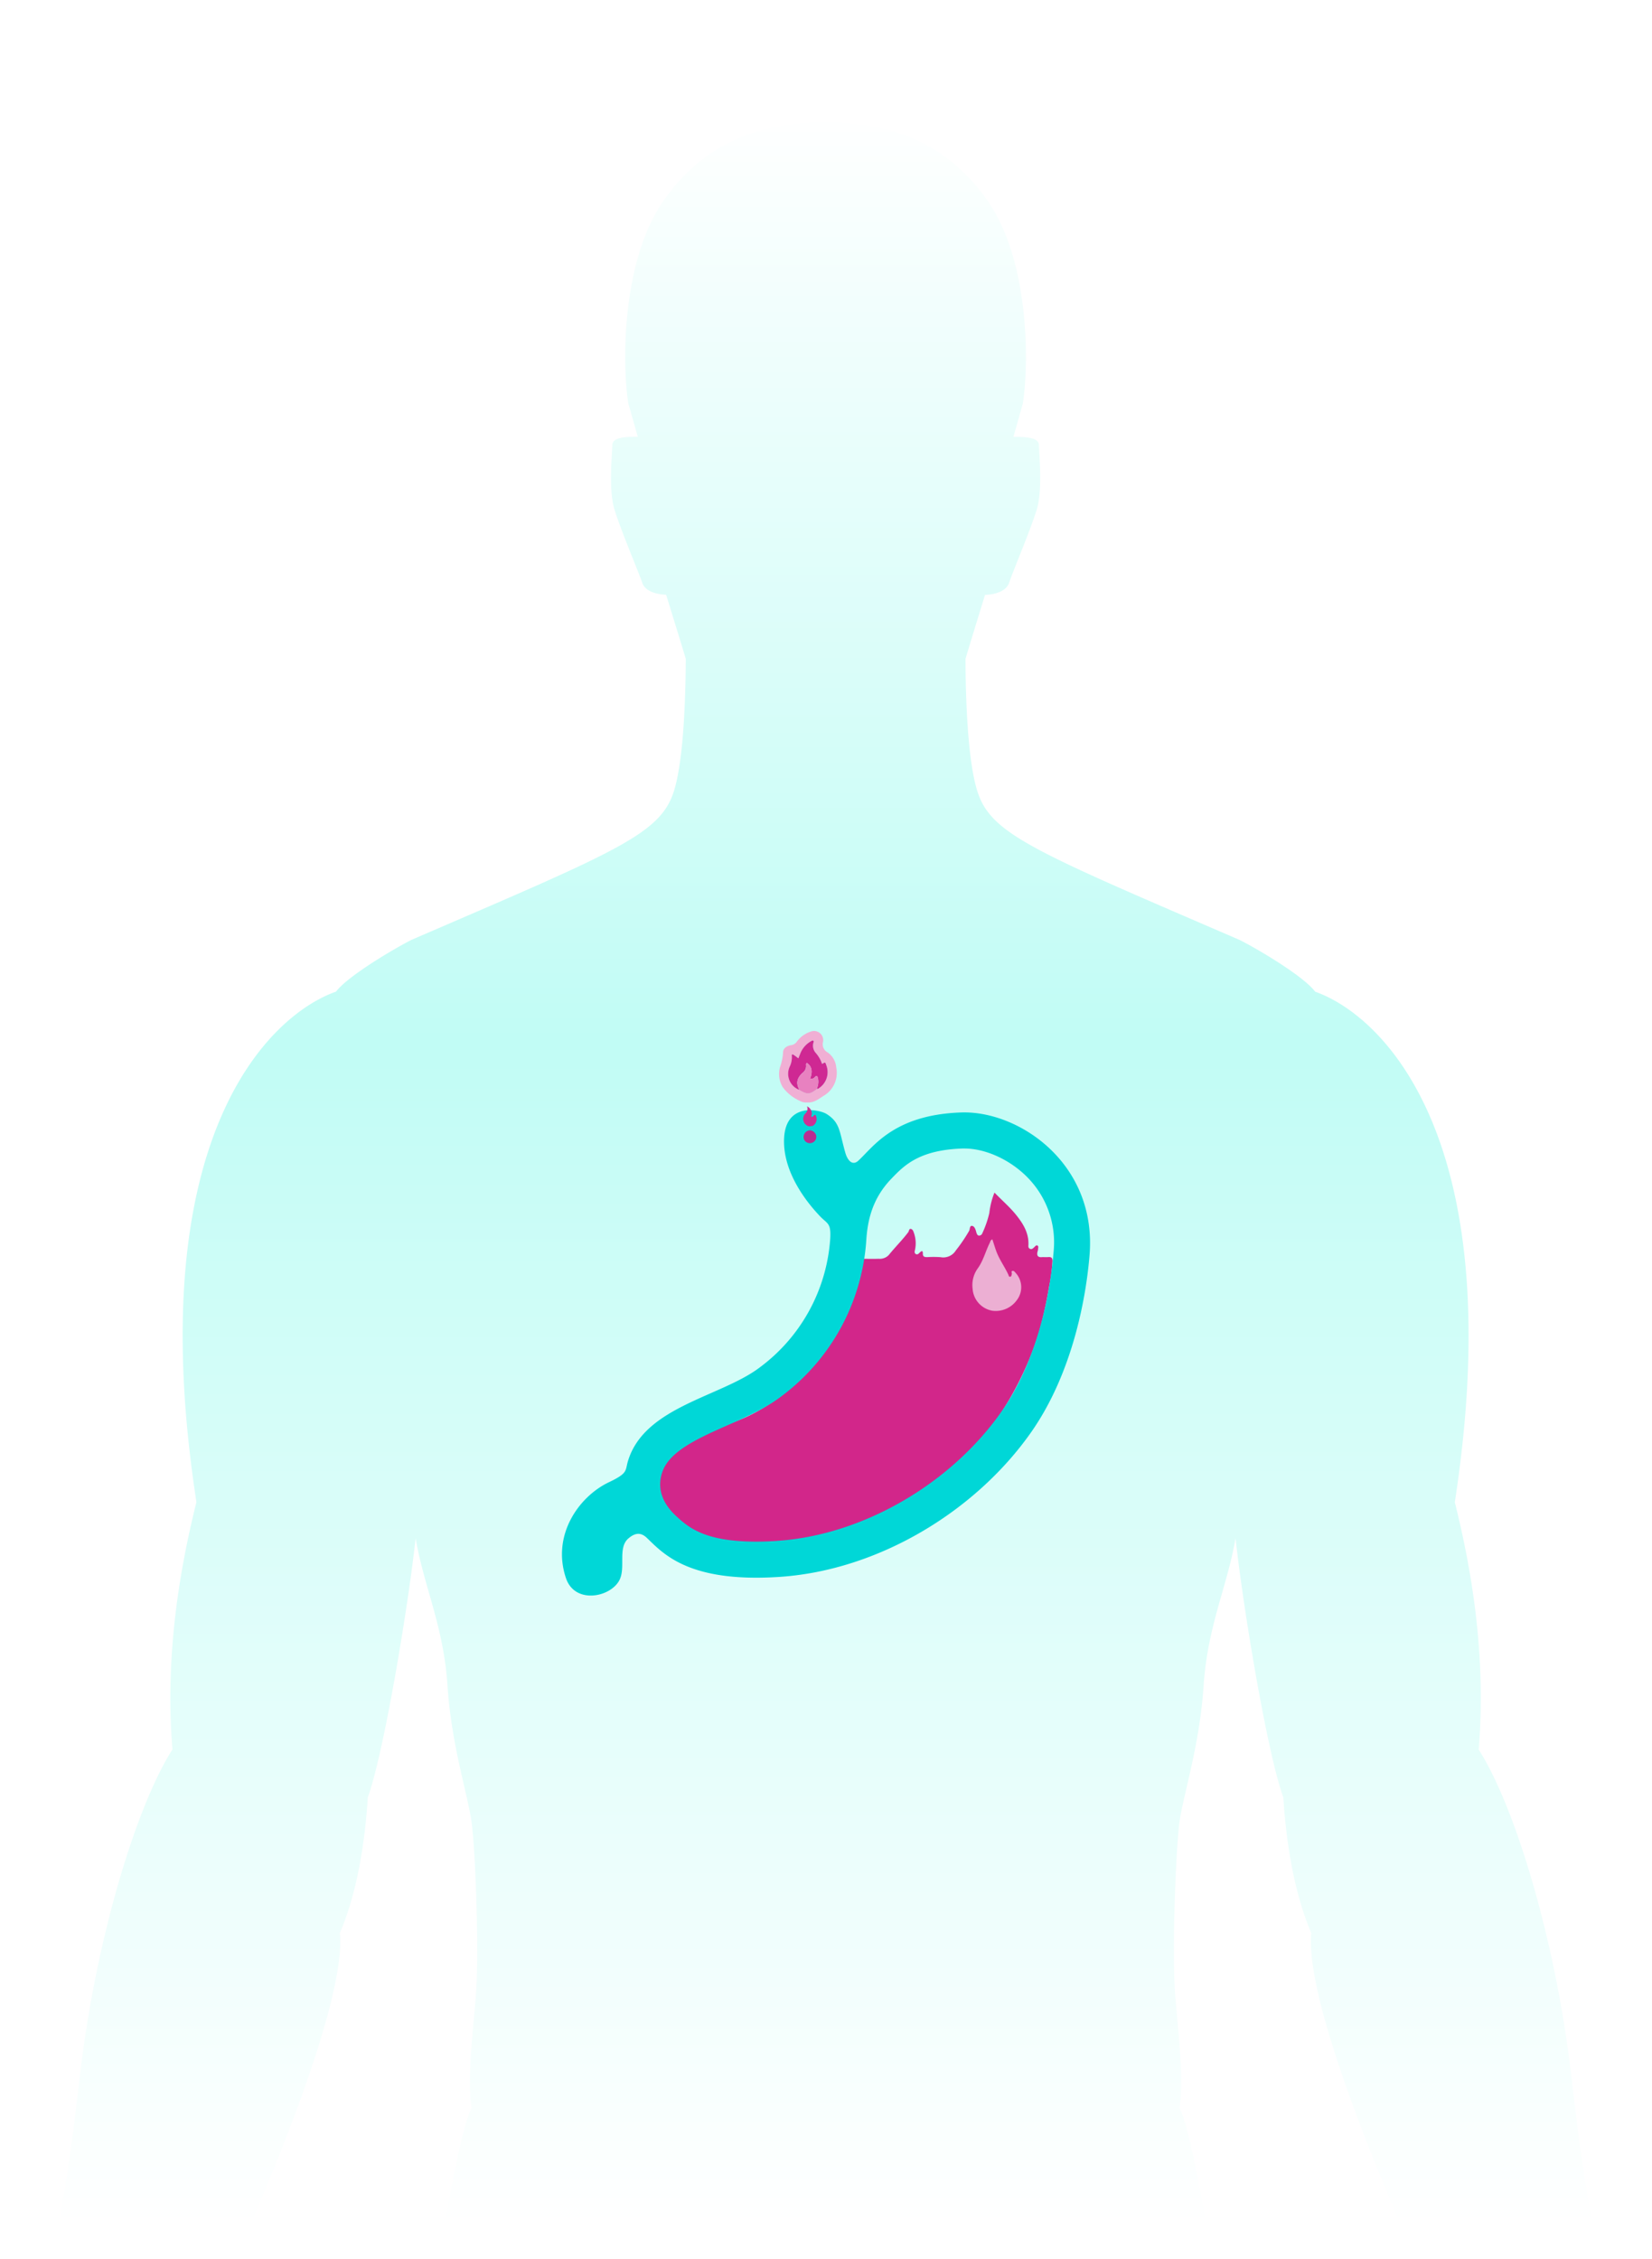
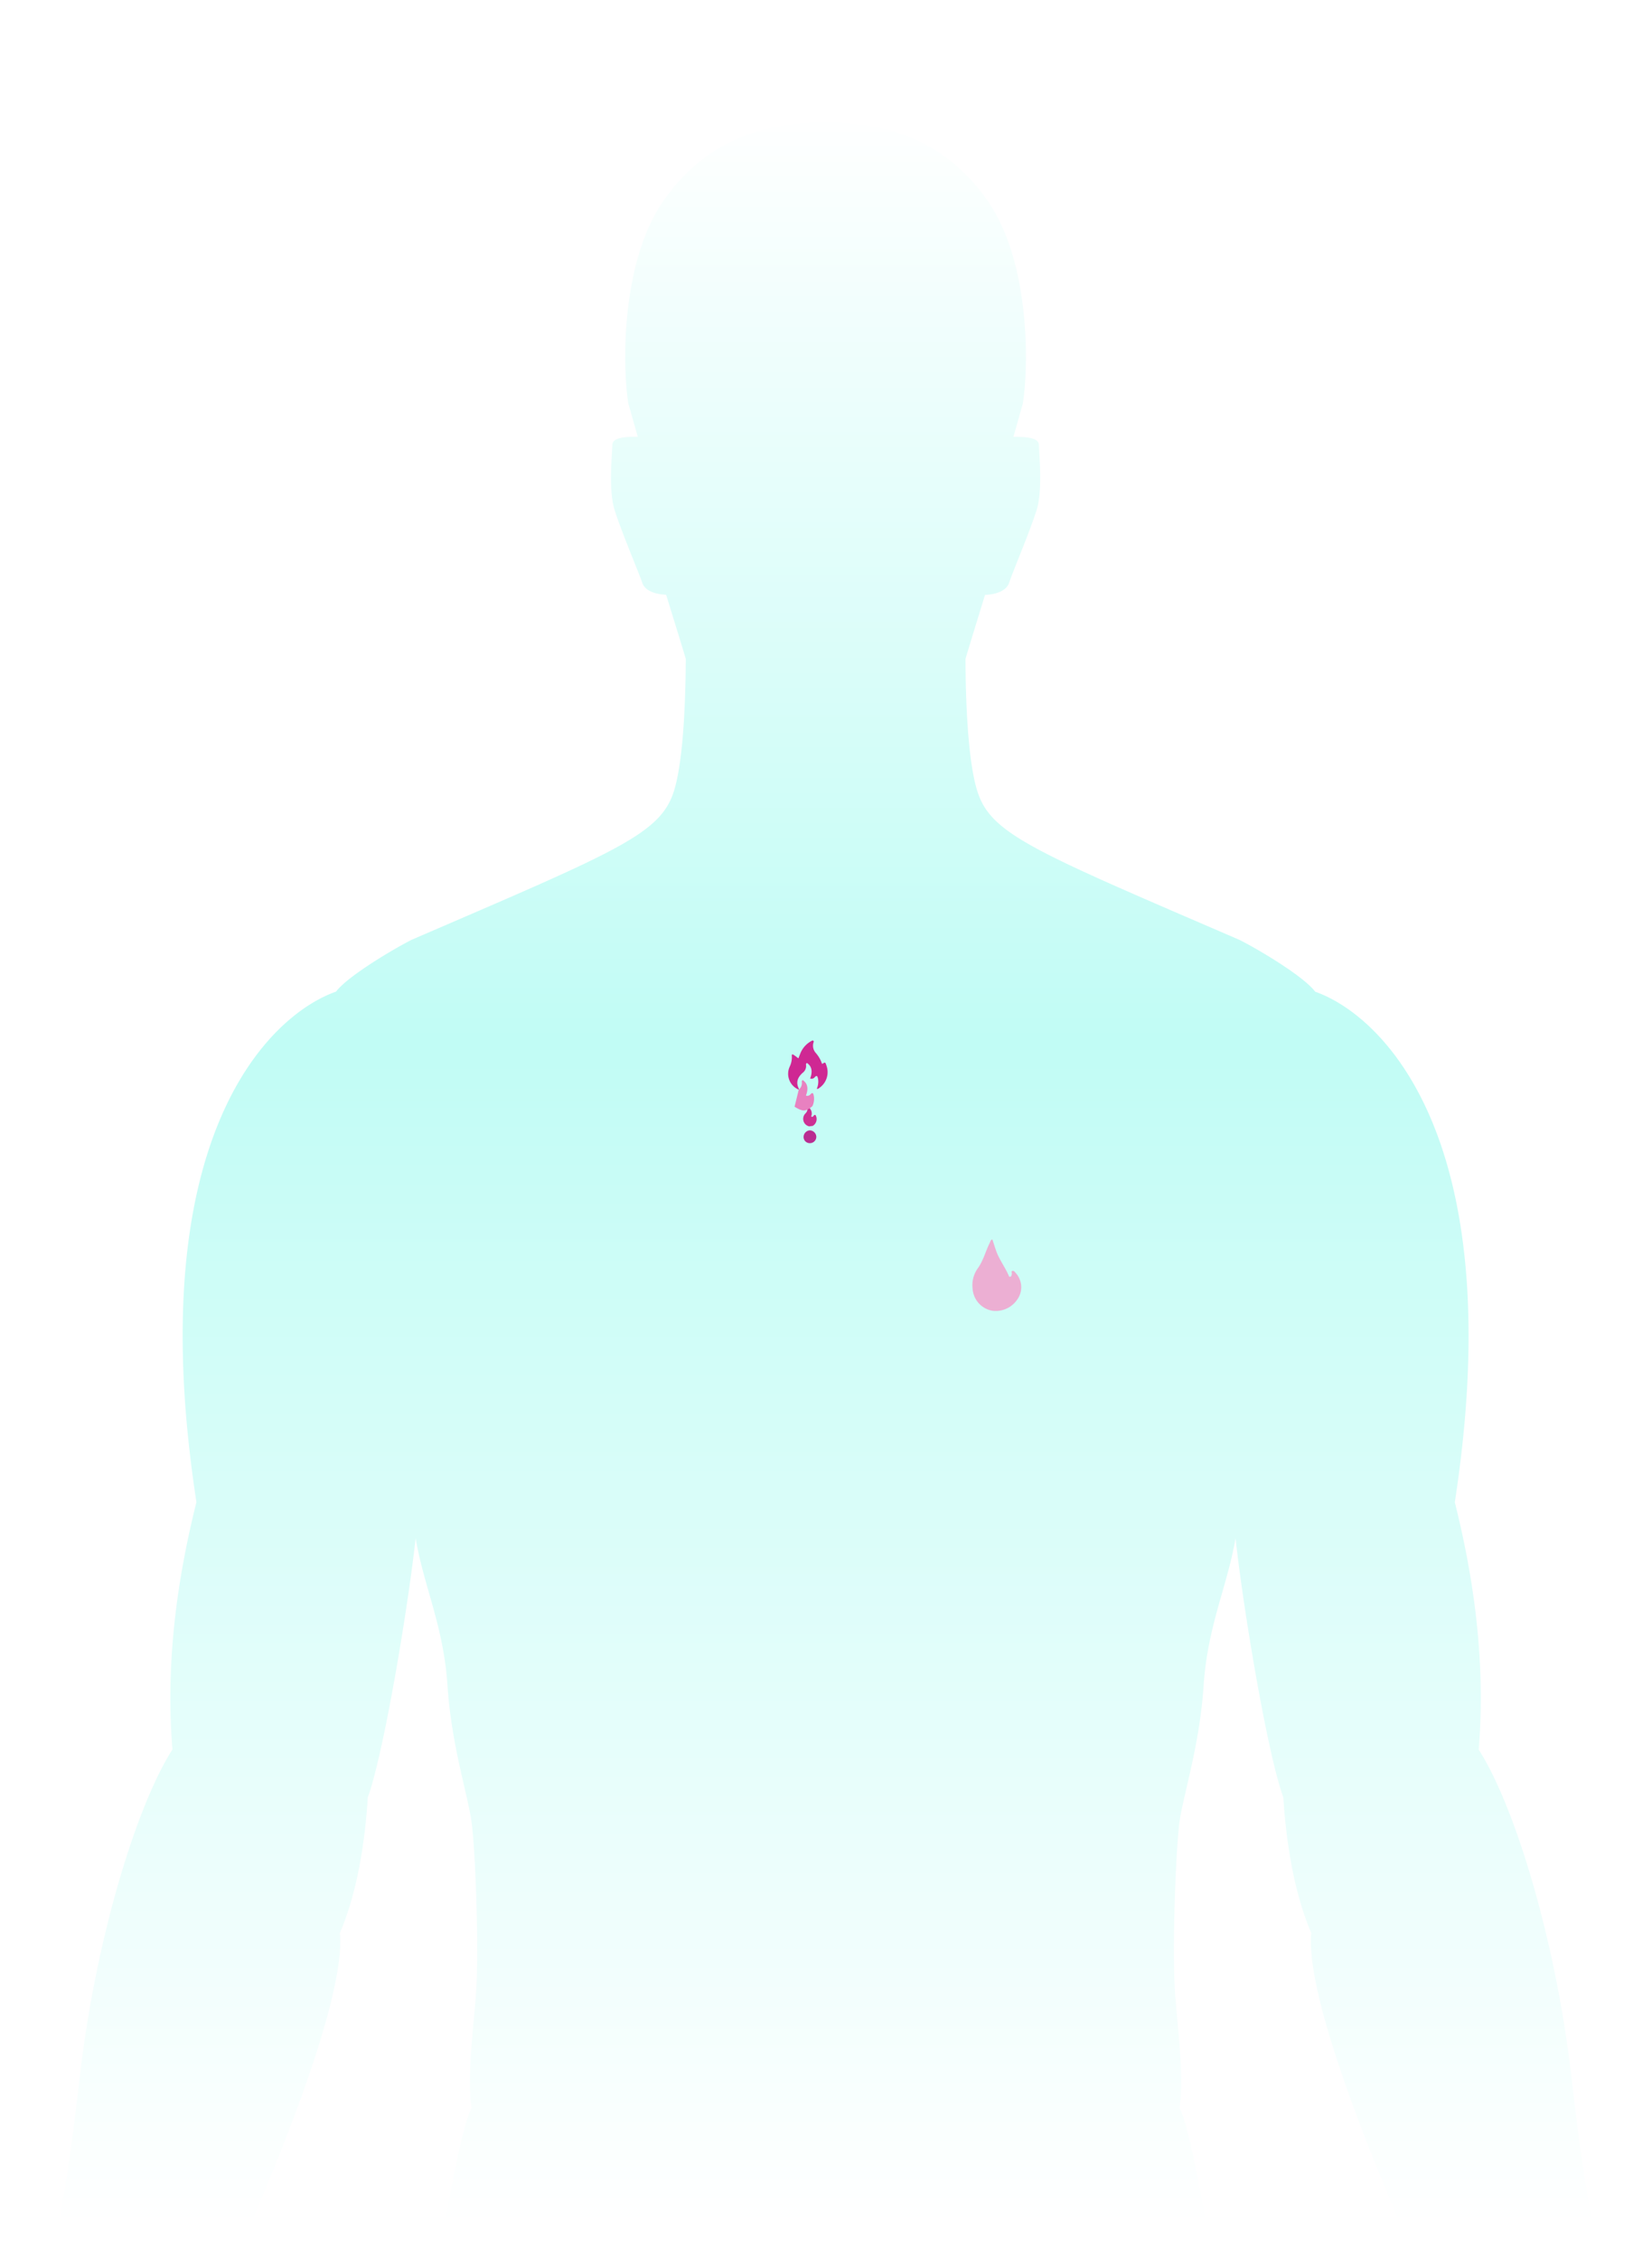
<svg xmlns="http://www.w3.org/2000/svg" width="392" height="536" viewBox="0 0 392 536">
  <defs>
    <clipPath id="b">
      <path fill="#fff" d="M0 0h392v536H0z" data-name="Rectangle 61" transform="translate(1488.35 312.97)" />
    </clipPath>
    <clipPath id="c">
      <path fill="url(#a)" d="M0 0h491.63v1126.58H0z" data-name="Rectangle 59" />
    </clipPath>
    <clipPath id="d">
      <path fill="none" d="M0 0h125.31v133.94H0z" data-name="Rectangle 60" />
    </clipPath>
    <linearGradient id="a" x1=".5" x2=".5" y2=".44" gradientUnits="objectBoundingBox">
      <stop offset="0" stop-color="#fff" />
      <stop offset=".44" stop-color="#c1fcf5" />
      <stop offset="1" stop-color="#fff" />
    </linearGradient>
    <linearGradient id="a" x1=".5" x2=".5" y2=".44" gradientUnits="objectBoundingBox">
      <stop offset="0" stop-color="#fff" />
      <stop offset=".44" stop-color="#c1fcf5" />
      <stop offset="1" stop-color="#fff" />
    </linearGradient>
  </defs>
  <g clip-path="url(#b)" data-name="Mask Group 2" transform="translate(-1488.35 -312.97)">
    <g data-name="Group 37">
      <g clip-path="url(#c)" data-name="Group 36" transform="translate(1438.43 341.95)">
        <path fill="url(&quot;#a&quot;)" d="M249.4 616.03c4.33 26.4 28.39 108.84 32.17 121.16 3.8 12.26 6.62 24.6 7.56 33.11.95 8.5 3.8 22.7 16.11 48.25 5.68 11.34 9.44 18.93 10.4 24.59.95 5.7 0 39.76 1.87 53.97 1.9 14.19 15.14 65.29 33.13 104.07 3.77 9.47 17.01 37.85 12.3 62.45s-4.72 34.09 7.57 35.97c17.02 3.79 27.43 7.57 34.04 16.09 3.8 3.78 18 12.29 32.18 8.5 4.74 2.86 14.23 3.8 18-.93 4.72 0 6.62-6.62 5.64-12.3l-7.53-7.56s-20.84-8.52-26.5-14.2c-5.7-5.68-41.62-20.81-44.48-148.57-.93-27.43 1.88-52.05-2.85-73.8s-17.03-67.2-17.03-67.2c.95-39.74-.93-123.01-16.07-209.12a269.31 269.31 0 01-3.8-42.58c0-15.16-8.53-70.1-12.29-76.72.93-6.62 0-15.15-.95-25.55s.03-35.88.95-42.52c.95-6.6 4.75-17.99 5.7-32.16.93-14.21 5.65-23.67 7.58-35.02 1.85 17.02 7.56 51.1 11.34 61.51.95 15.14 3.8 25.56 6.63 32.16-1.9 19.89 26.65 84.57 46.53 122.4.79 33.4.05 47.03 1.34 57.63 0 0 1.67 24.92 2.3 32.6.6 7.68 8.03 5.12 8.44.9l1.69-25.05 2.88-.17 5 29.06c2.44 8.35 8.56 4.7 9.08 0l-.4-28.12 1.96-.73 9.44 28.09c4.03 11.38 10.83 5.43 9.62-.9l-6.31-30.62 2.44-.7s8.11 16.08 11.71 24.53c3.82 8.97 10.47 4.43 8.34-2.43-1.64-5.3-7.3-25.5-10.49-35.83-3.2-10.32 4.14-12.42 10.37-8.43 13 7.54 17.73 3.28 16.41-2.09-9.54-4.34-21.37-14.13-27.34-25.24-4.75-9.05-13.26-14.23-22.52-25.66-13.26-19.9-17.1-61.91-19-77.06-3.77-31.22-13.26-62.45-21.76-75.7 1.88-22.71-1.88-43.54-5.67-58.68C408.38 241.3 378.08 211.97 362 206.3c-2.84-3.8-14.18-10.42-17.98-12.3-48.26-20.83-58.8-24.96-62.1-35-2.37-7.16-2.87-22.02-2.9-31.67 1.46-4.9 4.64-15.18 4.64-15.18s4.74 0 5.7-2.85 5.18-12.77 6.6-17.5.49-13.25.49-15.14-3.2-2-6.06-2l2.25-7.94c1.44-9.46 1.64-33.87-8.49-48.24C275.14 5.68 262.38 0 245.8 0s-29.3 5.66-38.3 18.45c-10.14 14.38-9.94 38.8-8.5 48.26l2.26 7.93c-2.83 0-6.05.1-6.05 2s-.94 10.4.48 15.14 5.65 14.67 6.63 17.5c.94 2.84 5.66 2.84 5.66 2.84s3.19 10.3 4.67 15.19c-.05 9.65-.54 24.5-2.9 31.66-3.31 10.05-13.87 14.18-62.12 35-3.8 1.9-15.13 8.53-17.97 12.31-16.1 5.67-46.38 35.02-33.13 121.12-3.78 15.14-7.56 35.96-5.69 58.68-8.5 13.26-17.97 44.49-21.75 75.71-1.9 15.15-5.76 57.16-19 77.06-9.27 11.43-17.78 16.61-22.53 25.66-5.98 11.1-17.78 20.9-27.33 25.24-1.34 5.37 3.4 9.63 16.4 2.1 6.25-4 13.6-1.9 10.4 8.42s-8.87 30.54-10.53 35.83c-2.11 6.87 4.54 11.4 8.36 2.43 3.6-8.45 11.69-24.53 11.69-24.53l2.47.7-6.31 30.63c-1.24 6.32 5.56 12.27 9.62.89l9.4-28.08 1.99.73-.4 28.11c.5 4.7 6.6 8.35 9.05 0l5.04-29.06 2.87.18 1.66 25.04c.44 4.23 7.84 6.78 8.46-.89s2.3-32.6 2.3-32.6c1.28-10.6.54-24.24 1.33-57.62 19.87-37.84 48.44-102.53 46.54-122.4 2.84-6.62 5.68-17.03 6.62-32.17 3.78-10.4 9.47-44.5 11.36-61.5 1.89 11.34 6.63 20.8 7.56 35.01.95 14.18 4.74 25.55 5.68 32.16.95 6.64 1.93 32.1.96 42.52-.94 10.4-1.87 18.93-.94 25.55-3.78 6.61-12.3 61.56-12.3 76.72a272.34 272.34 0 01-3.78 42.58c-15.13 86.1-17.02 169.37-16.09 209.12 0 0-12.3 45.42-17.04 67.2-4.73 21.74-1.9 46.35-2.84 73.8-2.85 127.75-38.8 142.9-44.48 148.56s-26.5 14.21-26.5 14.21l-7.56 7.56c-.95 5.67.94 12.3 5.67 12.3 3.78 4.73 13.26 3.8 17.98.94 14.2 3.8 28.4-4.72 32.17-8.51 6.62-8.51 17.03-12.3 34.05-16.09 12.31-1.88 12.31-11.35 7.58-35.97-4.73-24.59 8.51-52.98 12.3-62.44 17.98-38.8 31.23-89.9 33.12-104.08 1.9-14.2.95-48.26 1.9-53.97.93-5.66 4.7-13.25 10.4-24.59 12.28-25.54 15.13-39.76 16.08-48.25.94-8.51 3.78-20.83 7.57-33.11 3.78-12.3 27.78-94.74 32.17-121.15 1.1-6.31 6.56-3.97 7.2.01" data-name="Path 46" />
      </g>
    </g>
    <g data-name="Group 39">
      <g clip-path="url(#d)" data-name="Group 38" transform="translate(1621.7 557.57)">
-         <path fill="#D2268A" d="M54.22 122.76l-.61.04c-.33-.21-.7-.06-1.03-.12-1.1-.2-2.1.43-3.17.42h-7.98a2.36 2.36 0 01-1.02-.13 3.39 3.39 0 00-2.33-.17l-.4-.04c-.23-.59-.81-.49-1.25-.63-1.19-.36-2.43-.57-3.57-1.03a22.36 22.36 0 01-7.75-4.81c-2.15-2.18-3.7-4.61-3.49-7.85a13.57 13.57 0 01.37-3.19 10.25 10.25 0 012.94-4.93c2.96-2.6 6.58-3.95 10.14-5.38 2.92-1.18 5.94-2.1 8.8-3.42a44.49 44.49 0 0010.42-6.87 48.03 48.03 0 006.45-6.84 50.65 50.65 0 005.36-7.98A45.18 45.18 0 0069.71 61a42.91 42.91 0 001.36-6.3c.06-.5.27-.66.73-.65 1.13.01 2.25.03 3.37-.01a2.93 2.93 0 002.38-.89c1.48-1.85 3.19-3.52 4.62-5.42.2-.27.17-.93.7-.75.42.15.55.66.7 1.1a7.38 7.38 0 01.2 3.83c-.07.33-.23.82.24 1.03.39.18.64-.14.9-.39.41-.4.74-.5.72.26s.43.85 1.03.84a25.57 25.57 0 013.15.01 3.5 3.5 0 003.65-1.6 38.21 38.21 0 003.17-4.67c.2-.41.09-1.22.67-1.15s.8.78.98 1.35a1.69 1.69 0 00.04.2c.14.33.21.72.64.76a.85.85 0 00.8-.6 24.4 24.4 0 001.65-4.78 17.95 17.95 0 011.22-4.83c1.8 1.87 3.7 3.48 5.24 5.43 1.61 2.03 2.9 4.18 2.82 6.9-.01.37-.1.8.35 1 .43.2.72-.08 1.01-.36.22-.21.48-.58.78-.4.34.18.13.63.13.96a3.9 3.9 0 01-.15.6c-.13.78.08 1.24.97 1.19.53-.04 1.06.03 1.58-.02.78-.07 1.05.21 1.03 1a42.83 42.83 0 01-.83 6.17c-.5 3-1.13 5.98-1.9 8.93a69.65 69.65 0 01-4.79 12.6 72.86 72.86 0 01-5.57 9.56 74.38 74.38 0 01-6.3 7.96 70.18 70.18 0 01-9.1 8.35 81.8 81.8 0 01-8.34 5.56 74.92 74.92 0 01-8.95 4.42 69.57 69.57 0 01-9.15 2.97c-2.02.54-4.14.75-6.22 1.1a1.32 1.32 0 00-1 .49" data-name="Path 47" />
-         <path fill="#00D7D7" d="M94.75 19.33c13.65-.46 32.2 12.1 30.44 33.8-.76 9.44-3.79 27.73-13.91 42.13-13.16 18.71-36.18 32.68-59.6 34.25-21.58 1.44-27.6-5.48-31.53-9.24-1.48-1.43-2.87-1.18-4.4.13-2.6 2.25-.53 7-2.17 9.98-2.2 4.03-10.54 5.63-12.63-.56-3.44-10.18 3.02-19.36 10.2-22.77 4.62-2.2 3.8-2.7 4.52-5.05 3.95-13 22.2-15.2 31.39-22.28a41.48 41.48 0 0016.59-30.43c.23-3.81-.68-3.5-2.45-5.37s-8.82-9.5-8.5-18.3 8.44-7.01 10.17-5.88c3.17 2.08 2.92 4.07 4.36 9.13.55 1.93 1.73 3.14 3.07 1.92 3.61-3.3 8.43-10.93 24.45-11.46M51.11 120.96c20.16-1.35 41.02-13.37 53.16-30.63 9.5-13.5 11.82-31 12.38-37.89a21.96 21.96 0 00-5.68-17.17c-4.13-4.49-10.22-7.39-15.5-7.39h-.43c-10.28.35-13.84 3.99-16.94 7.23-4.27 4.47-5.6 9.47-5.9 14.7a50.38 50.38 0 01-19.92 36.7c-3.96 3.06-8.78 5.18-13.44 7.23-6.95 3.07-13.27 6.05-14.98 10.76-1.42 3.93-.05 7.53 3.2 10.55 2.97 2.75 6.83 6.1 19.04 6.1 1.58 0 3.26-.06 5-.18" data-name="Path 48" />
-         <path fill="#F0AFD4" d="M58.19 16.95a3.03 3.03 0 01-1.8-.4 10.15 10.15 0 01-4-3.22 5.96 5.96 0 01-.65-4.76 12.76 12.76 0 00.72-3.39c-.04-.96.74-1.63 1.93-1.82a1.96 1.96 0 001.36-.86A6.7 6.7 0 0159.2.09a2.17 2.17 0 012.75 2.48 2.18 2.18 0 001.1 2.52 4.8 4.8 0 012.03 3.58A6.3 6.3 0 0162 15.43c-1.16.77-2.28 1.64-3.8 1.53m2.28-3.25c.28.08.48-.1.68-.26a4.55 4.55 0 001.6-5.26c-.27-.83-.3-.84-1.03-.36a7.49 7.49 0 00-1.47-2.59 2.58 2.58 0 01-.6-2.38c.04-.19.2-.4-.01-.55-.2-.13-.39.03-.56.13a5.74 5.74 0 00-2.53 2.91l-.44 1.14c-.44-.32-.77-.59-1.13-.82-.26-.17-.5-.19-.44.26a5.08 5.08 0 01-.48 2.48 4.07 4.07 0 002.13 5.5c1.95 1.18 2.56 1.18 4.1-.01l.18-.2" data-name="Path 49" />
        <path fill="#CD3094" d="M59.5 22.52l-.85.11a1.83 1.83 0 01-.84-3.11 1.49 1.49 0 00.33-1.64 1.85 1.85 0 011.1 2.06c-.02.13-.21.28-.02.39a.36.36 0 00.45-.16c.4-.54.57-.16.67.18a1.88 1.88 0 01-.84 2.17" data-name="Path 50" />
        <path fill="#B92D91" d="M58.8 23.57a1.6 1.6 0 011.55 1.5 1.51 1.51 0 01-1.47 1.54 1.46 1.46 0 01-1.55-1.46 1.6 1.6 0 011.47-1.58" data-name="Path 51" />
        <path fill="#CF2893" d="M56.19 13.92a4.07 4.07 0 01-2.13-5.51 5.07 5.07 0 00.48-2.48c-.06-.45.18-.43.44-.26.36.23.69.5 1.12.82l.45-1.14a5.74 5.74 0 012.53-2.91c.17-.1.36-.26.55-.13.22.15.06.36.02.54a2.58 2.58 0 00.6 2.39 7.49 7.49 0 011.47 2.59c.74-.48.76-.47 1.03.36a4.55 4.55 0 01-1.6 5.26c-.2.16-.4.34-.69.26a4.1 4.1 0 00.3-2.4c-.1-.33-.17-1.02-.79-.34a.95.95 0 01-1.08.3c.58-1.51.42-2.7-.46-3.44-.12-.1-.23-.3-.42-.17a.48.48 0 00-.1.38 1.99 1.99 0 01-.72 1.82c-1.27 1.09-1.77 2.33-.95 3.9.02.03-.04.1-.06.15" data-name="Path 52" />
-         <path fill="#E881C0" d="M56.19 13.92c.02-.05.08-.12.06-.15-.82-1.58-.32-2.82.95-3.9a1.99 1.99 0 00.72-1.82.48.48 0 01.1-.38c.18-.14.3.06.42.17.88.74 1.04 1.92.46 3.43a.95.95 0 001.08-.3c.62-.68.7.02.78.34a4.1 4.1 0 01-.29 2.4l-.17.2c-1.54 1.18-2.16 1.18-4.1.01" data-name="Path 53" />
+         <path fill="#E881C0" d="M56.19 13.92a1.99 1.99 0 00.72-1.82.48.48 0 01.1-.38c.18-.14.3.06.42.17.88.74 1.04 1.92.46 3.43a.95.95 0 001.08-.3c.62-.68.7.02.78.34a4.1 4.1 0 01-.29 2.4l-.17.2c-1.54 1.18-2.16 1.18-4.1.01" data-name="Path 53" />
        <path fill="#ECAFD3" d="M102.13 49.44c.32.96.6 1.93.95 2.87.72 1.95 1.98 3.63 2.84 5.51.09.2.1.53.44.48.34-.06.3-.4.38-.65s-.25-.6.13-.72c.34-.1.55.2.75.43a5.03 5.03 0 01.33 6.47 6.16 6.16 0 01-5.82 2.54 5.67 5.67 0 01-4.69-5.2 6.8 6.8 0 011.2-4.82c1.35-1.86 1.88-4.13 2.9-6.16.12-.26.14-.6.6-.75" data-name="Path 54" />
      </g>
    </g>
  </g>
</svg>